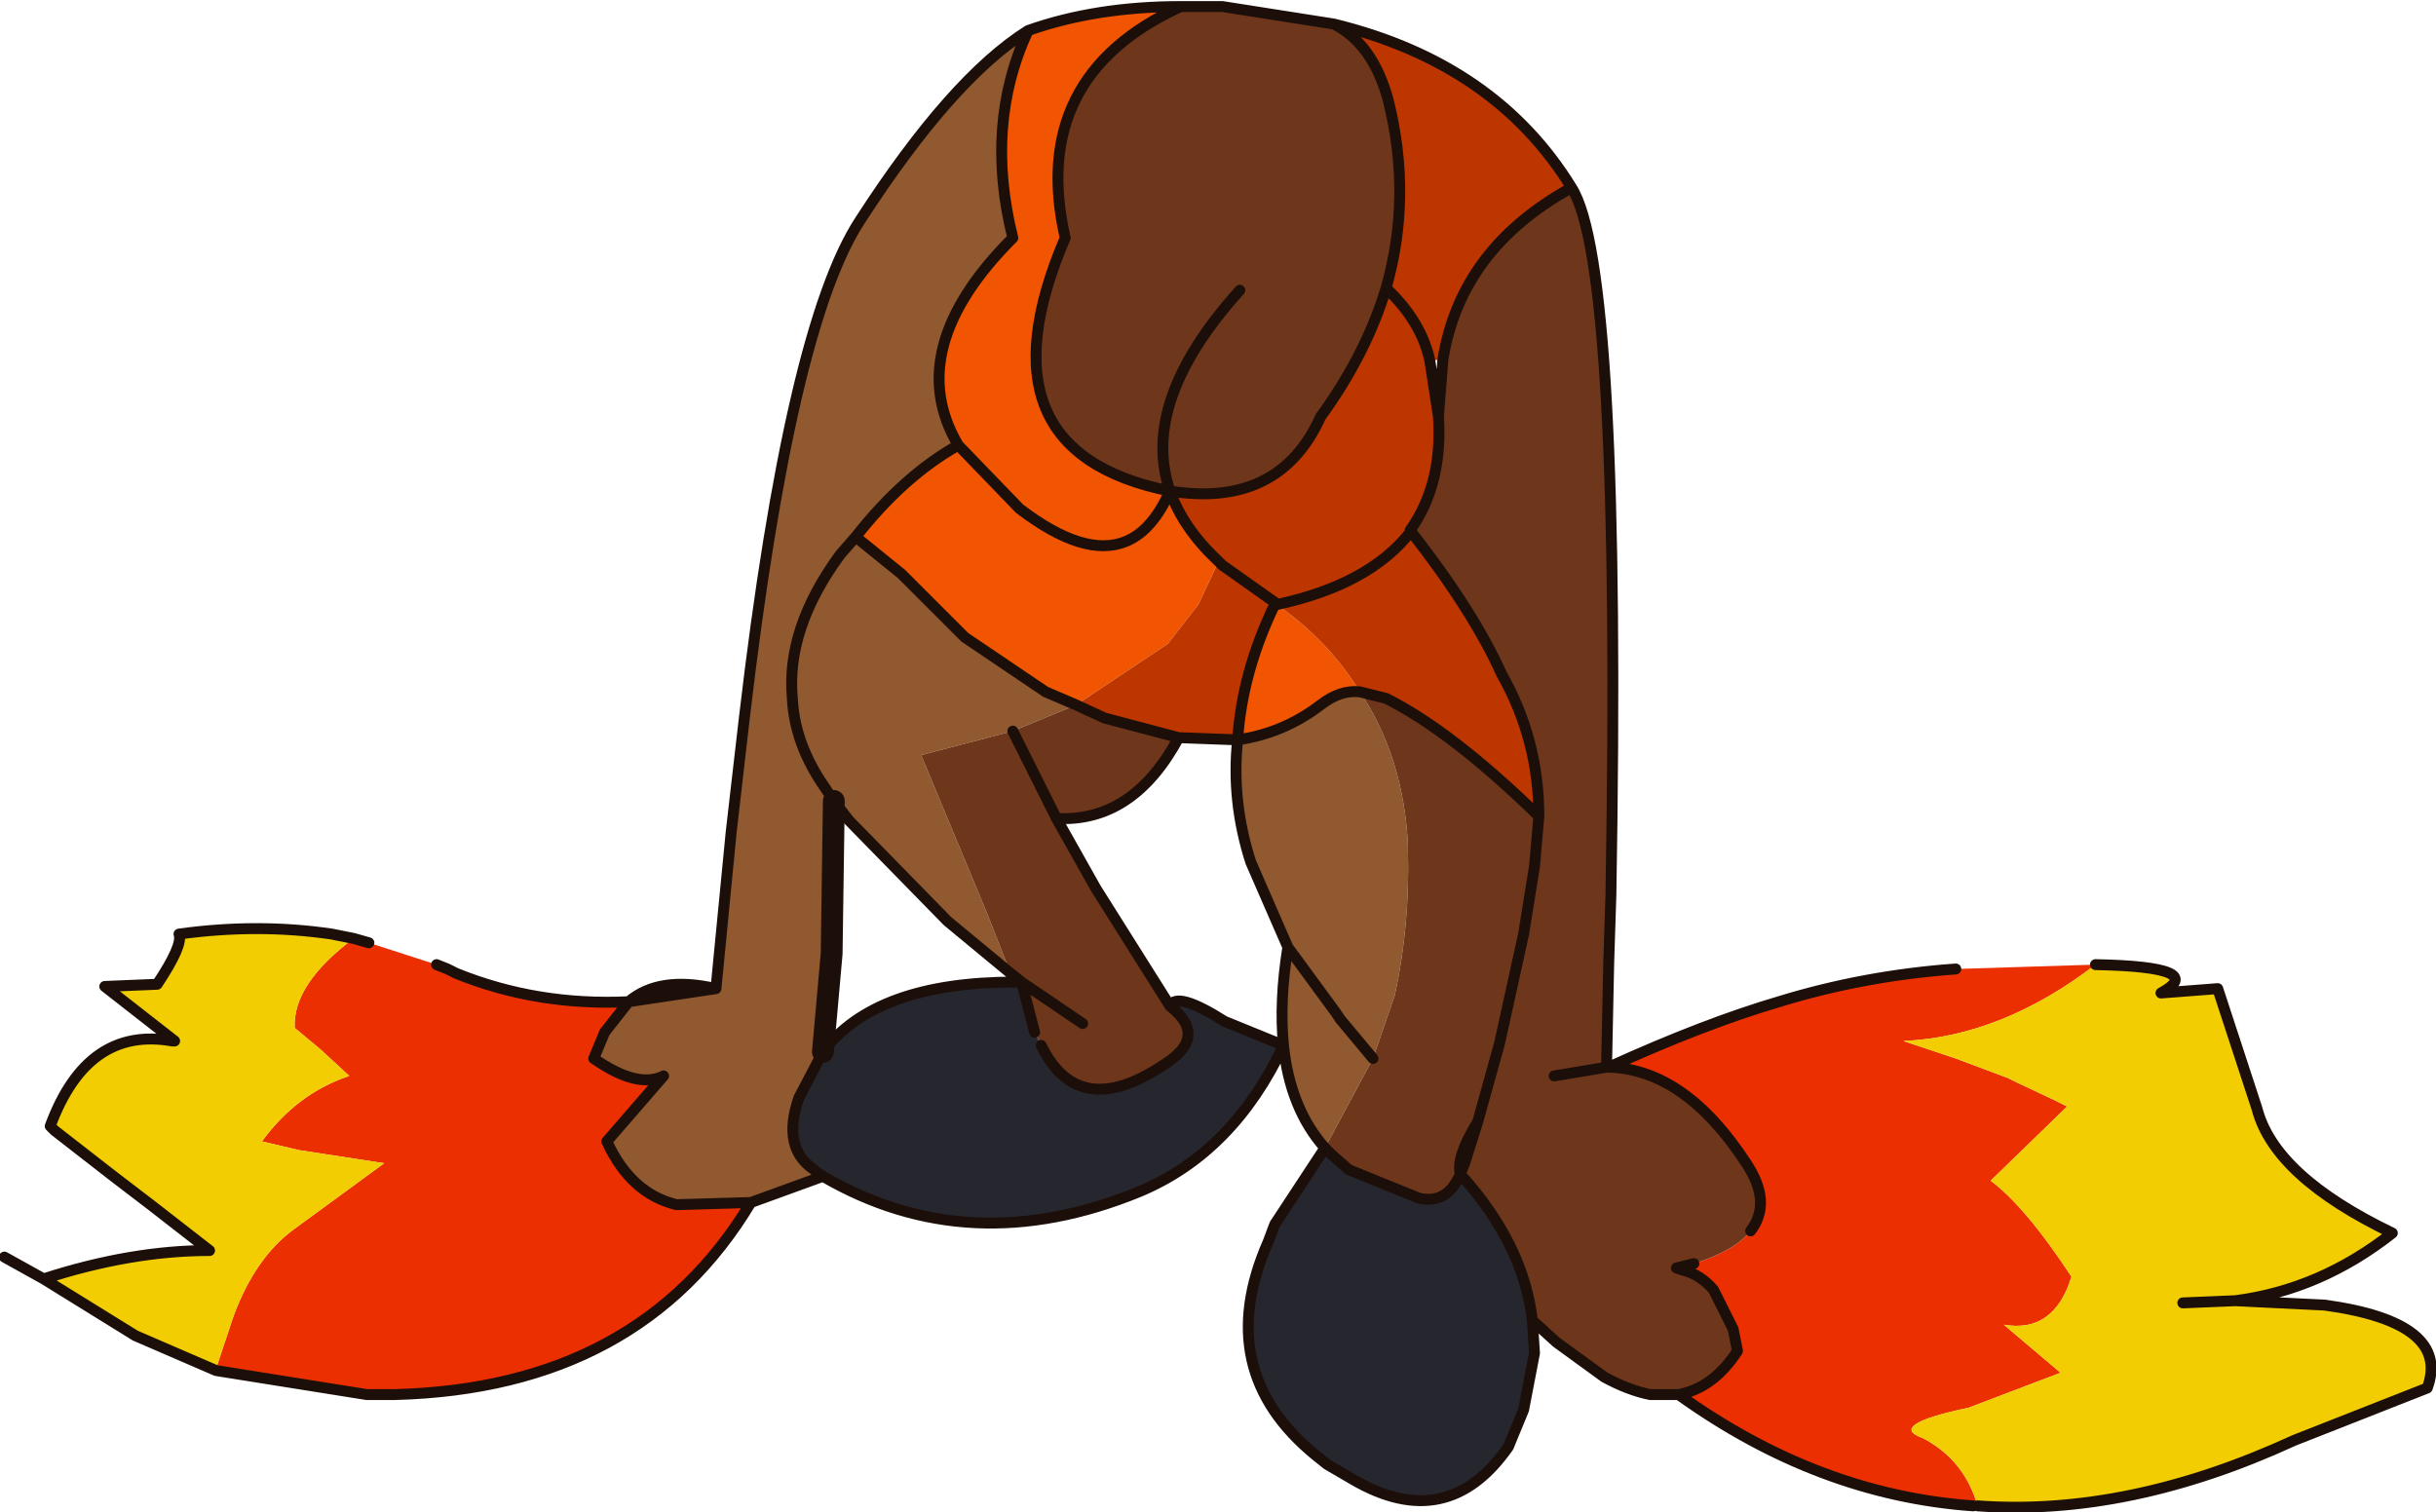
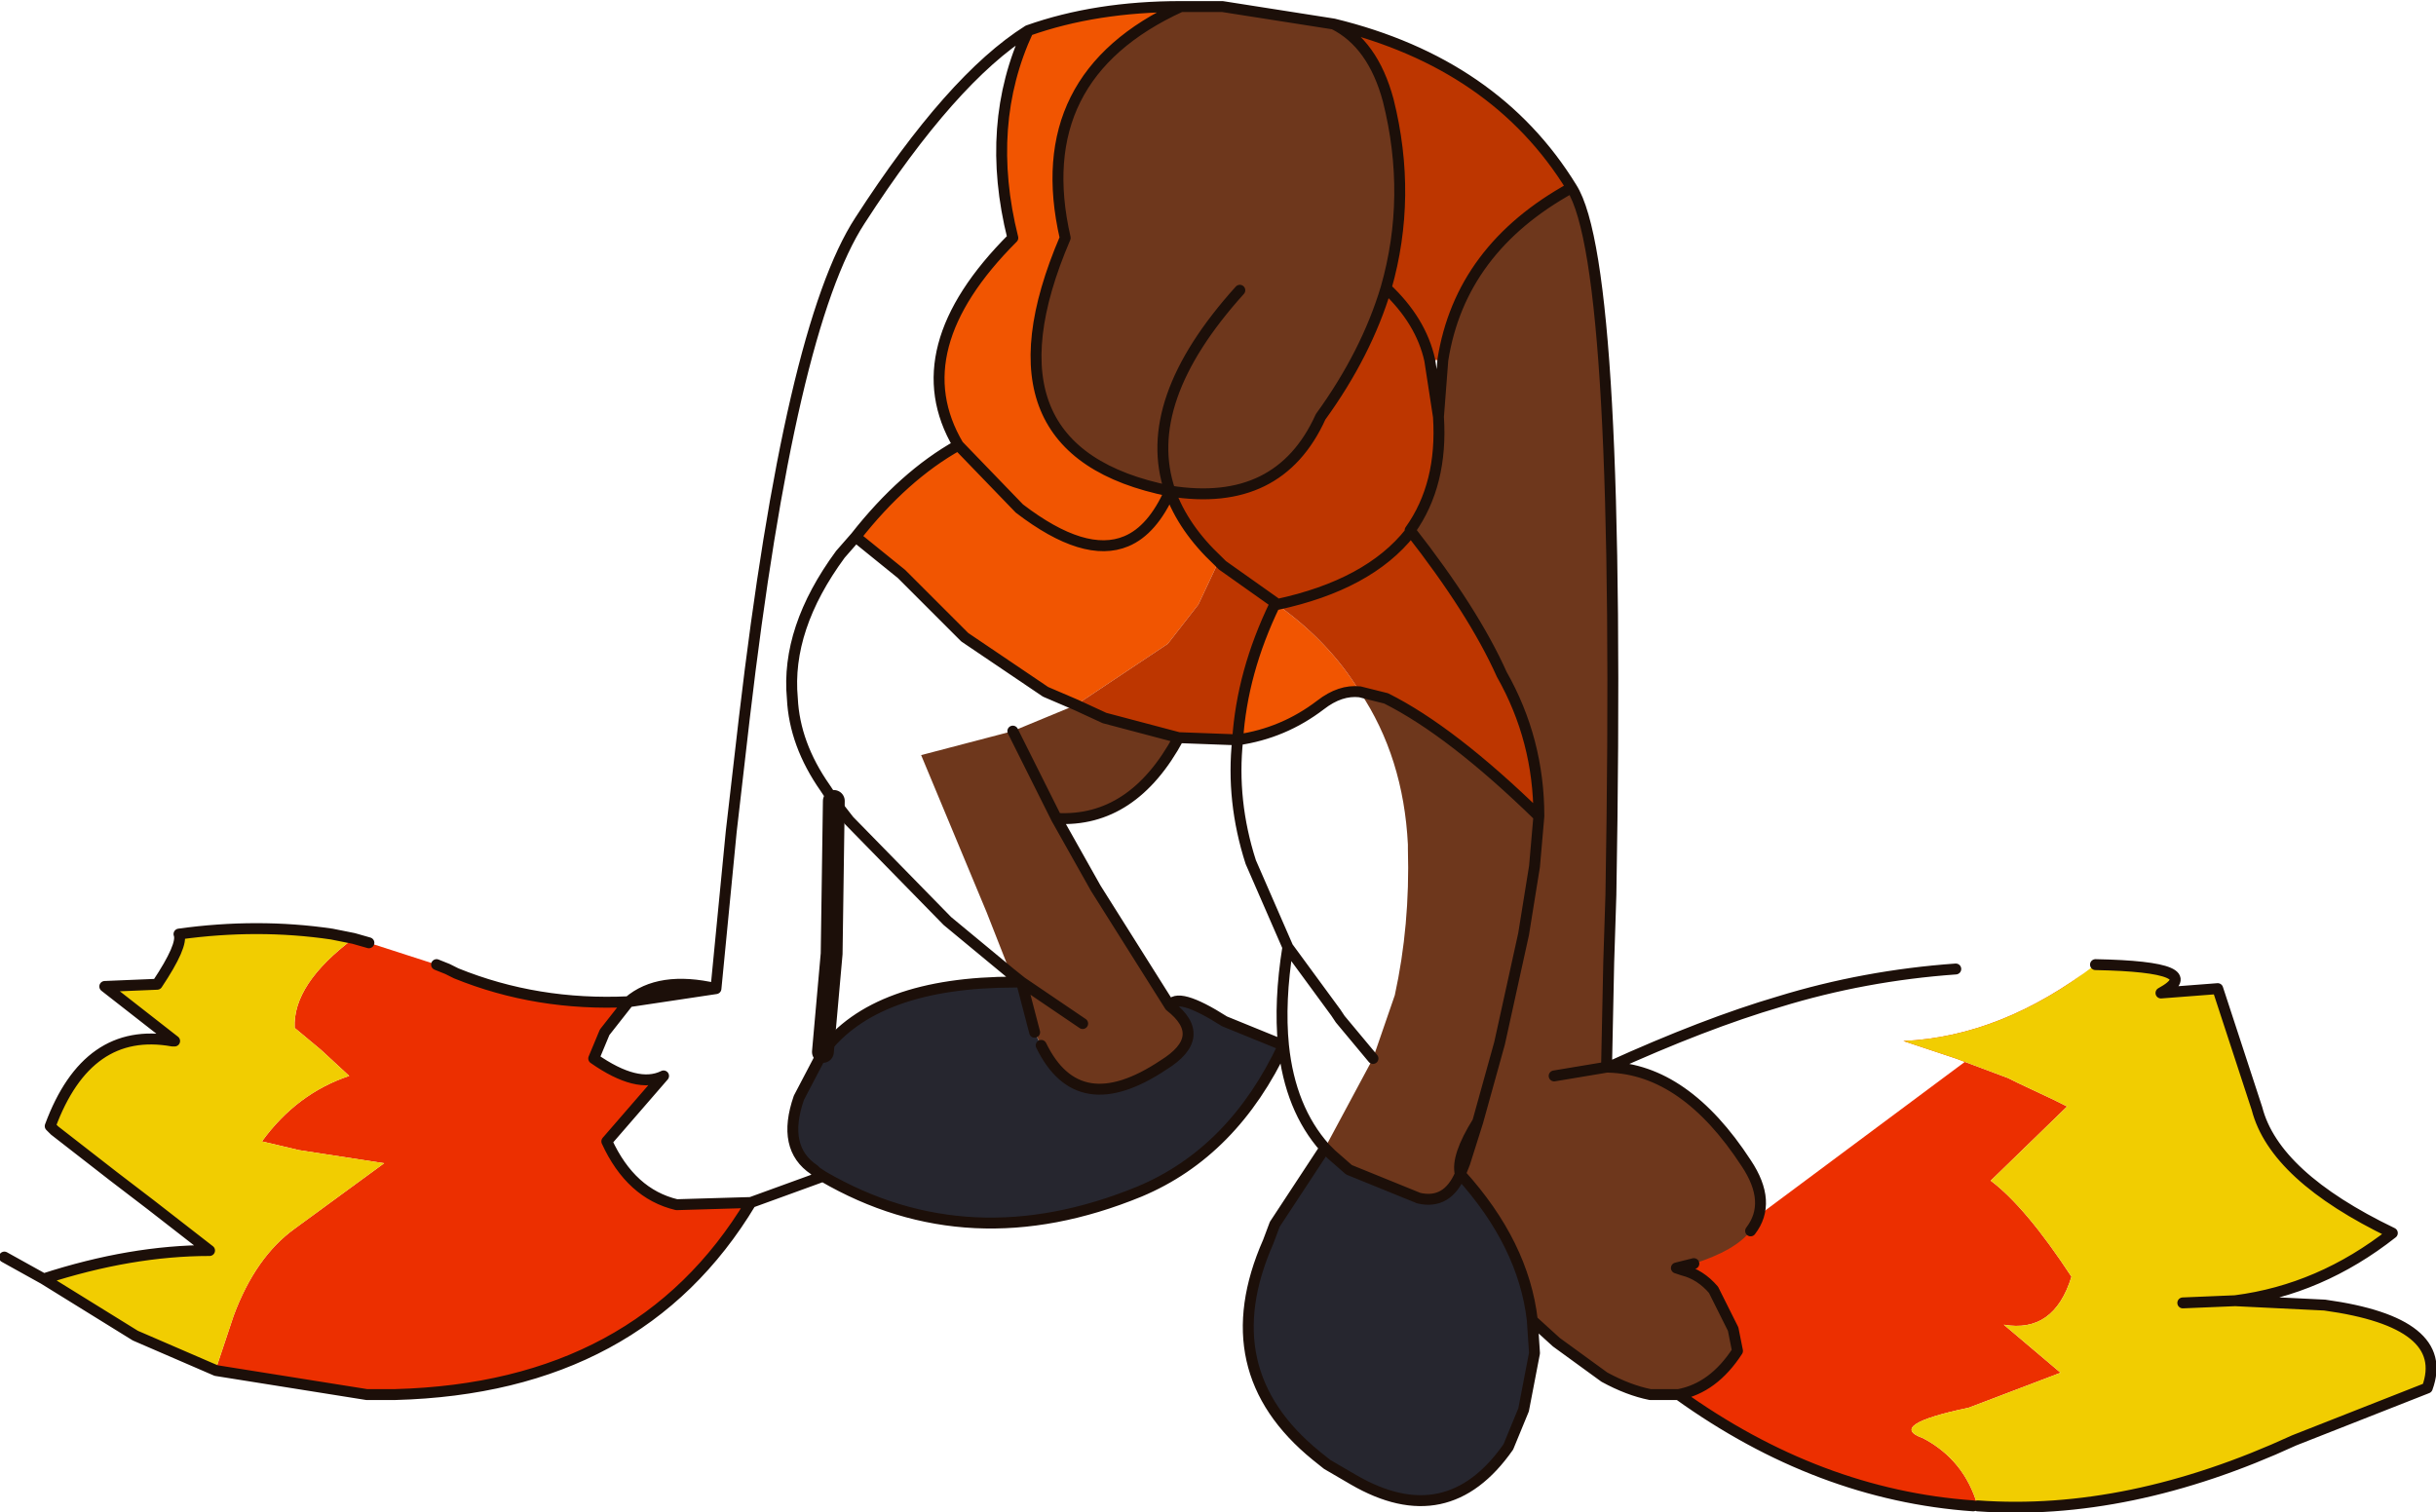
<svg xmlns="http://www.w3.org/2000/svg" height="34.65px" width="55.8px">
  <g transform="matrix(1.0, 0.0, 0.0, 1.0, 9.2, -52.15)">
-     <path d="M21.95 68.0 Q22.95 69.5 23.05 71.5 L23.05 71.6 Q23.1 73.35 22.75 74.95 L22.25 76.4 21.15 78.45 Q20.35 77.55 20.2 76.1 20.1 75.1 20.3 73.85 L19.45 71.9 Q19.0 70.5 19.15 69.1 20.2 68.95 21.05 68.3 21.5 67.95 21.95 68.0 M22.25 76.4 L21.5 75.5 21.4 75.35 20.3 73.85 21.4 75.35 21.5 75.5 22.25 76.4 M14.35 52.85 Q13.35 55.0 14.0 57.6 11.45 60.15 12.75 62.35 11.5 63.05 10.4 64.45 L10.05 64.85 Q8.8 66.55 8.95 68.15 9.0 69.2 9.7 70.2 L9.9 70.5 9.7 70.2 Q9.0 69.2 8.95 68.15 8.8 66.55 10.05 64.85 L10.4 64.45 11.45 65.3 12.9 66.75 14.75 68.0 15.45 68.3 14.0 68.9 11.9 69.45 13.4 73.05 13.95 74.45 12.5 73.25 10.25 70.95 9.9 70.5 9.85 74.0 9.65 76.25 9.1 77.3 Q8.7 78.45 9.45 78.95 L9.5 79.0 9.65 79.1 8.0 79.7 6.3 79.75 Q5.25 79.5 4.7 78.3 L6.0 76.8 Q5.4 77.1 4.4 76.4 L4.65 75.8 5.2 75.1 7.2 74.8 7.55 71.2 7.85 68.6 Q8.9 59.65 10.5 57.2 12.6 53.95 14.35 52.85" fill="#91592f" fill-rule="evenodd" stroke="none" />
    <path d="M17.85 52.3 Q14.35 53.9 15.2 57.6 13.1 62.5 17.6 63.4 17.9 64.25 18.7 65.0 L18.65 65.15 18.25 66.0 17.55 66.9 15.45 68.3 14.75 68.0 12.9 66.75 11.45 65.3 10.4 64.45 Q11.5 63.05 12.75 62.35 11.45 60.15 14.0 57.6 13.35 55.0 14.35 52.85 15.9 52.3 17.85 52.3 M21.95 68.0 Q21.5 67.95 21.05 68.3 20.2 68.95 19.15 69.1 19.25 67.55 20.0 66.0 L20.05 66.0 Q21.25 66.85 21.95 68.0 M12.75 62.35 L14.15 63.8 Q15.65 64.95 16.6 64.55 17.2 64.3 17.6 63.4 17.2 64.3 16.6 64.55 15.65 64.95 14.15 63.8 L12.75 62.35" fill="#f15501" fill-rule="evenodd" stroke="none" />
    <path d="M24.25 79.05 Q25.7 80.65 25.9 82.4 L25.95 83.15 25.7 84.45 25.35 85.3 Q23.95 87.3 21.8 86.05 L21.2 85.7 20.95 85.5 Q18.55 83.55 19.85 80.6 L20.0 80.2 21.15 78.45 21.3 78.6 21.7 78.95 23.3 79.6 Q23.95 79.75 24.25 79.05 M9.65 79.1 L9.5 79.0 9.45 78.95 Q8.7 78.45 9.1 77.3 L9.65 76.25 Q10.85 74.65 14.05 74.65 L14.2 74.65 14.5 75.8 14.65 76.1 Q15.5 77.85 17.45 76.55 18.5 75.9 17.6 75.2 17.75 74.85 18.85 75.55 L20.2 76.1 Q19.05 78.55 16.9 79.45 13.0 81.05 9.65 79.1" fill="#26262f" fill-rule="evenodd" stroke="none" />
-     <path d="M29.25 84.1 Q30.05 83.95 30.6 83.1 L30.5 82.6 30.05 81.7 Q29.75 81.35 29.35 81.25 L29.2 81.2 29.6 81.1 Q30.55 80.8 30.9 80.35 31.4 79.7 30.8 78.8 29.4 76.65 27.65 76.6 29.85 75.6 31.55 75.1 33.5 74.5 35.6 74.35 L38.8 74.25 Q36.65 75.9 34.4 76.0 L35.6 76.4 36.8 76.85 37.0 76.95 37.85 77.35 38.15 77.5 36.4 79.2 Q37.2 79.8 38.25 81.4 37.85 82.7 36.7 82.5 L38.0 83.6 35.9 84.4 Q34.0 84.8 34.85 85.1 35.8 85.6 36.1 86.65 L36.0 86.65 Q32.45 86.4 29.25 84.1 M5.2 75.1 L4.65 75.8 4.4 76.4 Q5.4 77.1 6.0 76.8 L4.7 78.3 Q5.25 79.5 6.3 79.75 L8.0 79.7 Q5.45 83.95 -0.15 84.1 L-0.8 84.1 -4.25 83.55 -4.25 83.5 -3.85 82.3 Q-3.35 80.95 -2.45 80.3 L-0.4 78.8 -2.35 78.5 -3.2 78.3 Q-2.4 77.2 -1.2 76.8 L-1.85 76.2 -2.45 75.7 Q-2.5 74.7 -1.1 73.65 L-0.75 73.75 0.8 74.25 1.05 74.35 1.25 74.45 Q3.1 75.2 5.2 75.1" fill="#ec2f00" fill-rule="evenodd" stroke="none" />
+     <path d="M29.25 84.1 Q30.05 83.95 30.6 83.1 L30.5 82.6 30.05 81.7 Q29.75 81.35 29.35 81.25 L29.2 81.2 29.6 81.1 L38.8 74.25 Q36.65 75.9 34.4 76.0 L35.6 76.4 36.8 76.85 37.0 76.95 37.85 77.35 38.15 77.5 36.4 79.2 Q37.2 79.8 38.25 81.4 37.85 82.7 36.7 82.5 L38.0 83.6 35.9 84.4 Q34.0 84.8 34.85 85.1 35.8 85.6 36.1 86.65 L36.0 86.65 Q32.45 86.4 29.25 84.1 M5.2 75.1 L4.65 75.8 4.4 76.4 Q5.4 77.1 6.0 76.8 L4.7 78.3 Q5.25 79.5 6.3 79.75 L8.0 79.7 Q5.45 83.95 -0.15 84.1 L-0.8 84.1 -4.25 83.55 -4.25 83.5 -3.85 82.3 Q-3.35 80.95 -2.45 80.3 L-0.4 78.8 -2.35 78.5 -3.2 78.3 Q-2.4 77.2 -1.2 76.8 L-1.85 76.2 -2.45 75.7 Q-2.5 74.7 -1.1 73.65 L-0.75 73.75 0.8 74.25 1.05 74.35 1.25 74.45 Q3.1 75.2 5.2 75.1" fill="#ec2f00" fill-rule="evenodd" stroke="none" />
    <path d="M-1.1 73.65 Q-2.5 74.7 -2.45 75.7 L-1.85 76.2 -1.2 76.8 Q-2.4 77.2 -3.2 78.3 L-2.35 78.5 -0.4 78.8 -2.45 80.3 Q-3.35 80.95 -3.85 82.3 L-4.25 83.5 -4.25 83.55 -6.1 82.75 -8.2 81.45 Q-6.2 80.8 -4.4 80.8 L-5.75 79.75 -6.6 79.1 -7.95 78.05 -8.05 77.95 Q-7.2 75.65 -5.25 76.0 L-5.2 76.0 -6.8 74.75 -5.6 74.7 Q-5.0 73.8 -5.1 73.55 -3.3 73.3 -1.6 73.55 L-1.1 73.65 M38.8 74.25 Q41.4 74.3 40.3 74.9 L41.6 74.8 42.5 77.55 Q42.9 79.1 45.6 80.4 43.95 81.7 42.0 81.95 L44.05 82.05 Q46.95 82.45 46.4 83.95 L43.35 85.15 Q39.55 86.9 36.1 86.65 35.8 85.6 34.85 85.1 34.0 84.8 35.9 84.4 L38.0 83.6 36.7 82.5 Q37.85 82.7 38.25 81.4 37.2 79.8 36.4 79.2 L38.15 77.5 37.85 77.35 37.0 76.95 36.8 76.85 35.6 76.4 34.4 76.0 Q36.65 75.9 38.8 74.25 M40.8 82.0 L42.0 81.95 40.8 82.0" fill="#f1cd01" fill-rule="evenodd" stroke="none" />
    <path d="M21.35 52.7 Q22.25 53.15 22.6 54.45 23.15 56.65 22.55 58.75 22.1 60.25 21.05 61.7 20.1 63.8 17.6 63.4 13.1 62.5 15.2 57.6 14.35 53.9 17.85 52.3 L18.8 52.3 21.35 52.7 M19.2 58.8 Q16.9 61.35 17.6 63.4 16.9 61.35 19.2 58.8 M23.75 61.7 L23.85 60.4 Q24.25 57.85 26.8 56.45 27.95 58.25 27.7 72.65 L27.65 74.2 27.6 76.6 27.65 76.6 Q29.4 76.65 30.8 78.8 31.4 79.7 30.9 80.35 30.55 80.8 29.6 81.1 L29.2 81.2 29.35 81.25 Q29.75 81.35 30.05 81.7 L30.5 82.6 30.6 83.1 Q30.05 83.95 29.25 84.1 L28.6 84.1 Q28.1 84.0 27.55 83.7 L26.45 82.9 25.9 82.4 Q25.7 80.65 24.25 79.05 L24.35 78.8 24.65 77.85 25.15 76.05 25.7 73.55 25.95 72.0 26.05 70.85 25.95 72.0 25.7 73.55 25.15 76.05 24.65 77.85 Q24.15 78.65 24.25 79.05 23.95 79.75 23.3 79.6 L21.7 78.95 21.3 78.6 21.15 78.45 22.25 76.4 22.75 74.95 Q23.1 73.35 23.05 71.6 L23.05 71.5 Q22.95 69.5 21.95 68.0 L22.55 68.15 Q24.05 68.9 26.05 70.85 26.05 69.1 25.2 67.6 24.55 66.15 23.1 64.3 23.85 63.25 23.75 61.7 M26.4 76.8 L27.6 76.6 26.4 76.8 M17.8 69.05 Q16.75 71.0 15.0 70.9 L15.9 72.5 17.6 75.2 Q18.5 75.9 17.45 76.55 15.5 77.85 14.65 76.1 L14.5 75.8 14.2 74.65 13.95 74.45 13.4 73.05 11.9 69.45 14.0 68.9 15.0 70.9 14.0 68.9 15.45 68.3 16.1 68.6 17.8 69.05 M15.6 75.6 L14.2 74.65 15.6 75.6" fill="#6e371c" fill-rule="evenodd" stroke="none" />
    <path d="M17.6 63.4 Q20.1 63.8 21.05 61.7 22.1 60.25 22.55 58.75 23.15 56.65 22.6 54.45 22.25 53.15 21.35 52.7 25.05 53.6 26.8 56.45 24.25 57.85 23.85 60.4 L23.55 60.4 23.75 61.7 Q23.85 63.25 23.1 64.3 24.55 66.15 25.2 67.6 26.05 69.1 26.05 70.85 24.05 68.9 22.55 68.15 L21.95 68.0 Q21.25 66.85 20.05 66.0 22.15 65.55 23.1 64.35 L23.1 64.3 23.1 64.35 Q22.15 65.55 20.05 66.0 L20.0 65.95 20.0 66.0 Q19.25 67.55 19.15 69.1 L17.8 69.05 16.1 68.6 15.45 68.3 17.55 66.9 18.25 66.0 18.65 65.15 18.7 65.0 Q17.9 64.25 17.6 63.4 M22.55 58.75 Q23.35 59.5 23.55 60.4 23.35 59.5 22.55 58.75 M18.7 65.0 L18.8 65.1 20.0 65.95 18.8 65.1 18.7 65.0" fill="#bd3600" fill-rule="evenodd" stroke="none" />
    <path d="M17.6 63.4 Q20.1 63.8 21.05 61.7 22.1 60.25 22.55 58.75 23.15 56.65 22.6 54.45 22.25 53.15 21.35 52.7 L18.8 52.3 17.85 52.3 Q14.35 53.9 15.2 57.6 13.1 62.5 17.6 63.4 16.9 61.35 19.2 58.8 M23.55 60.4 L23.75 61.7 23.85 60.4 Q24.25 57.85 26.8 56.45 25.05 53.6 21.35 52.7 M23.55 60.4 Q23.35 59.5 22.55 58.75 M23.75 61.7 Q23.85 63.25 23.1 64.3 24.55 66.15 25.2 67.6 26.05 69.1 26.05 70.85 L25.95 72.0 25.7 73.55 25.15 76.05 24.65 77.85 24.35 78.8 24.25 79.05 Q25.7 80.65 25.9 82.4 L26.45 82.9 27.55 83.7 Q28.1 84.0 28.6 84.1 L29.25 84.1 Q30.05 83.95 30.6 83.1 L30.5 82.6 30.05 81.7 Q29.75 81.35 29.35 81.25 L29.2 81.2 29.6 81.1 M30.9 80.35 Q31.4 79.7 30.8 78.8 29.4 76.65 27.65 76.6 L27.6 76.6 26.4 76.8 M20.05 66.0 Q22.15 65.55 23.1 64.35 L23.1 64.3 M21.15 78.45 L21.3 78.6 21.7 78.95 23.3 79.6 Q23.95 79.75 24.25 79.05 24.15 78.65 24.65 77.85 M26.8 56.45 Q27.95 58.25 27.7 72.65 L27.65 74.2 27.6 76.6 M26.05 70.85 Q24.05 68.9 22.55 68.15 L21.95 68.0 Q21.5 67.95 21.05 68.3 20.2 68.95 19.15 69.1 19.0 70.5 19.45 71.9 L20.3 73.85 21.4 75.35 21.5 75.5 22.25 76.4 M10.4 64.45 Q11.5 63.05 12.75 62.35 11.45 60.15 14.0 57.6 13.35 55.0 14.35 52.85 12.6 53.95 10.5 57.2 8.9 59.65 7.85 68.6 L7.55 71.2 7.2 74.8 5.2 75.1 4.65 75.8 4.4 76.4 Q5.4 77.1 6.0 76.8 L4.7 78.3 Q5.25 79.5 6.3 79.75 L8.0 79.7 9.65 79.1 9.5 79.0 9.45 78.95 Q8.7 78.45 9.1 77.3 L9.65 76.25 Q10.85 74.65 14.05 74.65 L14.2 74.65 14.5 75.8 M9.9 70.5 L9.7 70.2 Q9.0 69.2 8.95 68.15 8.8 66.55 10.05 64.85 L10.4 64.45 11.45 65.3 12.9 66.75 14.75 68.0 15.45 68.3 16.1 68.6 17.8 69.05 Q16.75 71.0 15.0 70.9 L15.9 72.5 17.6 75.2 Q17.75 74.85 18.85 75.55 L20.2 76.1 Q20.1 75.1 20.3 73.85 M18.7 65.0 Q17.9 64.25 17.6 63.4 17.2 64.3 16.6 64.55 15.65 64.95 14.15 63.8 L12.75 62.35 M17.85 52.3 Q15.9 52.3 14.35 52.85 M20.0 66.0 L20.0 65.95 18.8 65.1 18.7 65.0 M20.0 65.95 L20.05 66.0 M20.0 66.0 Q19.25 67.55 19.15 69.1 L17.8 69.05 M13.95 74.45 L14.2 74.65 15.6 75.6 M14.0 68.9 L15.0 70.9 M9.9 70.5 L10.25 70.95 12.5 73.25 13.95 74.45 M14.65 76.1 Q15.5 77.85 17.45 76.55 18.5 75.9 17.6 75.2 M20.2 76.1 Q19.05 78.55 16.9 79.45 13.0 81.05 9.65 79.1 M21.15 78.45 L20.0 80.2 19.85 80.6 Q18.55 83.55 20.95 85.5 L21.2 85.7 21.8 86.05 Q23.95 87.3 25.35 85.3 L25.7 84.45 25.95 83.15 25.9 82.4 M7.2 74.8 Q5.9 74.5 5.2 75.1 3.1 75.2 1.25 74.45 L1.05 74.35 0.8 74.25 M-0.75 73.75 L-1.1 73.65 -1.6 73.55 Q-3.3 73.3 -5.1 73.55 -5.0 73.8 -5.6 74.7 L-6.8 74.75 -5.2 76.0 -5.25 76.0 Q-7.2 75.65 -8.05 77.95 L-7.95 78.05 -6.6 79.1 -5.75 79.75 -4.4 80.8 Q-6.2 80.8 -8.2 81.45 L-9.1 80.95 M-4.25 83.55 L-0.8 84.1 -0.15 84.1 Q5.45 83.95 8.0 79.7 M42.0 81.95 Q43.95 81.7 45.6 80.4 42.9 79.1 42.5 77.55 L41.6 74.8 40.3 74.9 Q41.4 74.3 38.8 74.25 M36.1 86.65 Q39.55 86.9 43.35 85.15 L46.4 83.95 Q46.95 82.45 44.05 82.05 L42.0 81.95 40.8 82.0 M27.65 76.6 Q29.85 75.6 31.55 75.1 33.5 74.5 35.6 74.35 M29.25 84.1 Q32.45 86.4 36.0 86.65 M20.2 76.1 Q20.35 77.55 21.15 78.45 M-4.25 83.55 L-6.1 82.75 -8.2 81.45" fill="none" stroke="#1c0f09" stroke-linecap="round" stroke-linejoin="round" stroke-width="0.25" />
    <path d="M9.65 76.25 L9.85 74.0 9.9 70.5" fill="none" stroke="#1c0f09" stroke-linecap="round" stroke-linejoin="round" stroke-width="0.5" />
  </g>
</svg>